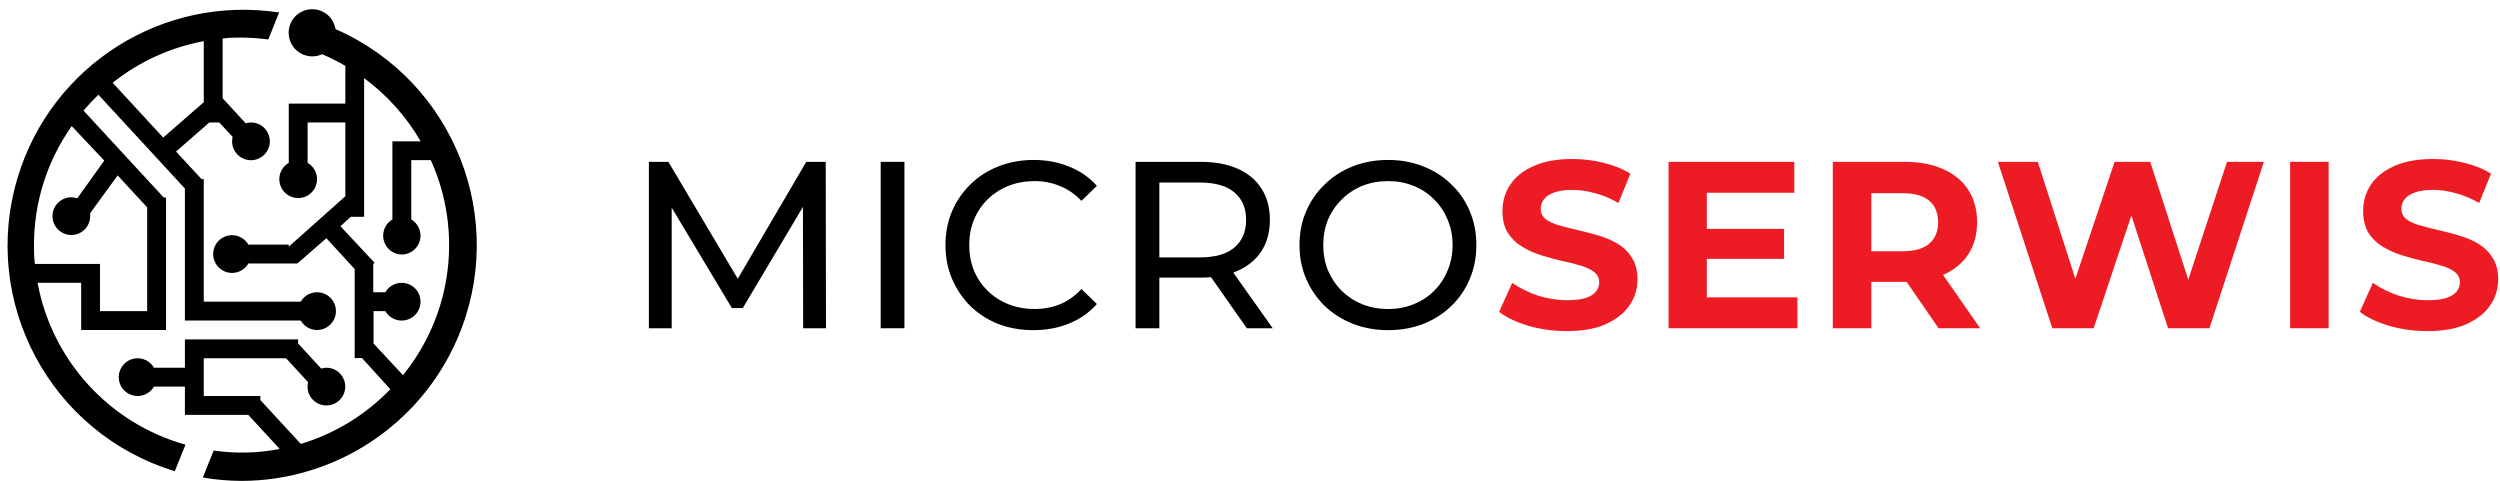
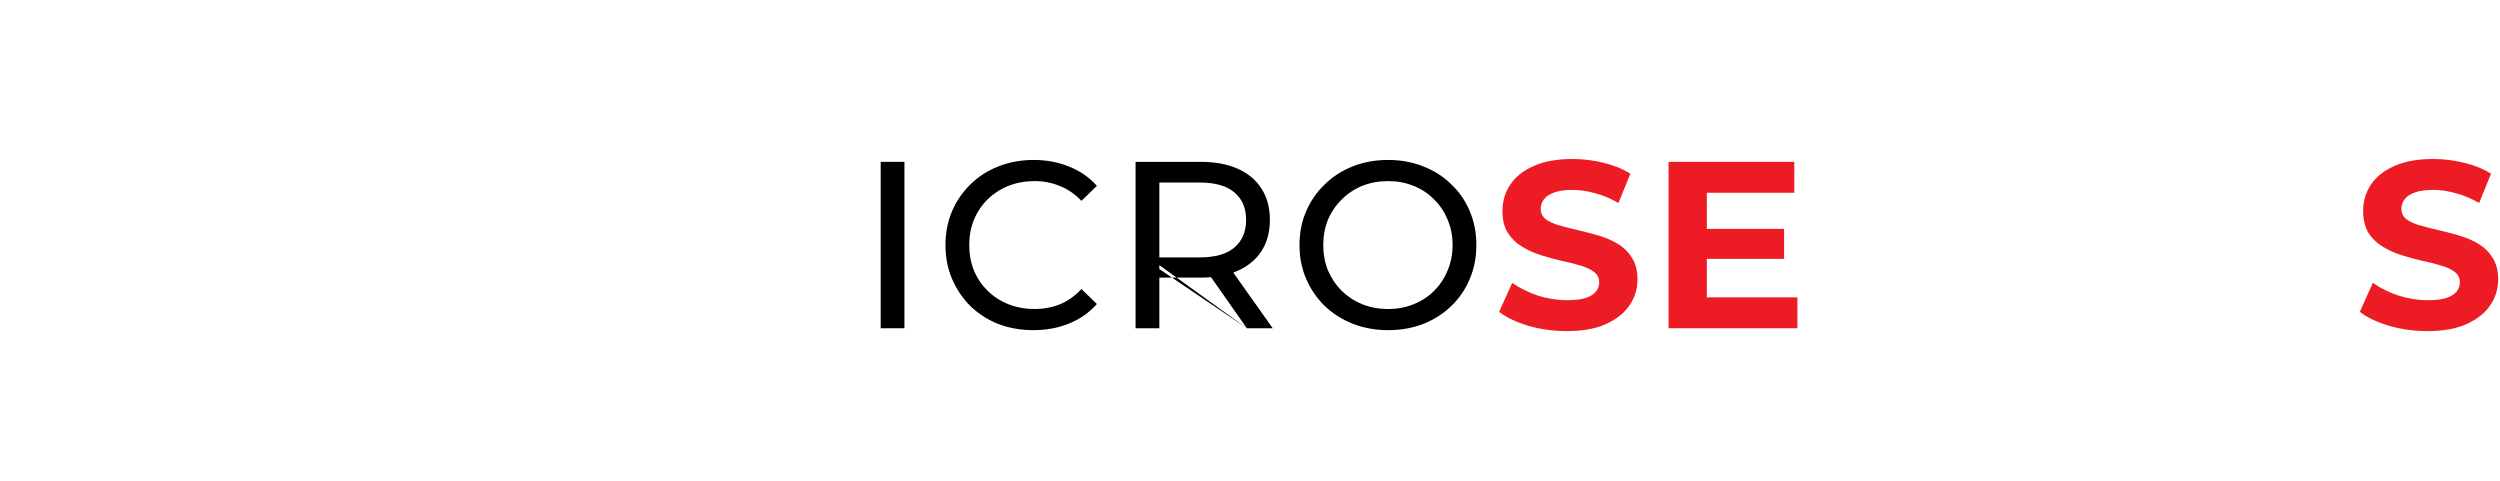
<svg xmlns="http://www.w3.org/2000/svg" width="265" height="51" viewBox="0 0 265 51" fill="none">
-   <path d="M21.599 4.365C18.067 5.02 14.75 6.535 11.941 8.774L17.3 14.583L21.599 10.834V4.365ZM7.602 13.363C4.994 17.053 3.596 21.462 3.602 25.98C3.602 26.65 3.602 27.32 3.703 27.98H10.601V32.979H15.6V21.981L12.471 18.592L9.561 22.591C9.57 22.698 9.57 22.804 9.561 22.911C9.561 24.015 8.666 24.91 7.562 24.91C6.457 24.91 5.562 24.015 5.562 22.911C5.562 21.806 6.457 20.911 7.562 20.911C7.776 20.914 7.989 20.951 8.191 21.021L11.051 17.022L7.602 13.363ZM25.598 3.985C24.928 3.985 24.258 3.985 23.599 4.085V10.413L26.048 13.073C26.226 13.017 26.411 12.987 26.598 12.983C27.703 12.981 28.6 13.874 28.602 14.979C28.604 16.083 27.71 16.98 26.606 16.982C25.502 16.985 24.605 16.091 24.603 14.987C24.602 14.827 24.621 14.668 24.659 14.513L23.248 12.983H22.189L18.659 16.062L21.359 18.982H21.599V19.262V31.979H31.877C32.429 31.023 33.652 30.695 34.608 31.247C35.565 31.8 35.892 33.022 35.34 33.979C34.788 34.935 33.565 35.263 32.609 34.711C32.305 34.535 32.052 34.283 31.877 33.979H19.599V19.982L10.431 10.043C9.876 10.576 9.349 11.136 8.852 11.723L17.36 20.941H17.6V21.261V34.979H8.602V29.98H3.982C5.514 38.218 11.592 44.87 19.659 47.136L18.53 49.946C5.322 45.929 -2.128 31.966 1.889 18.759C5.504 6.871 17.305 -0.557 29.587 1.325L28.438 4.185C27.496 4.057 26.548 3.99 25.598 3.985ZM42.595 26.98C41.491 26.969 40.605 26.064 40.616 24.96C40.623 24.262 40.994 23.617 41.595 23.261V14.983H44.594C43.075 12.362 41.033 10.082 38.596 8.284V22.981H37.186L36.086 23.981L39.716 27.86L39.565 27.98V30.979H40.845C41.397 30.023 42.62 29.696 43.577 30.247C44.533 30.8 44.861 32.022 44.309 32.979C43.756 33.935 42.533 34.263 41.577 33.711C41.273 33.535 41.021 33.283 40.845 32.979H39.596V36.408L42.715 39.768C47.935 33.34 49.076 24.516 45.664 16.972H43.595V23.261C44.545 23.824 44.858 25.051 44.294 26.001C43.938 26.602 43.293 26.973 42.595 26.98ZM25.598 50.976C24.224 50.968 22.853 50.847 21.499 50.616L22.649 47.756C24.975 48.098 27.341 48.041 29.647 47.586L26.318 43.977H19.599V40.977H16.32C15.768 41.934 14.545 42.261 13.588 41.709C12.632 41.157 12.304 39.934 12.857 38.978C13.409 38.022 14.632 37.694 15.588 38.246C15.892 38.421 16.145 38.674 16.32 38.978H19.599V35.978H31.597V36.408L34.047 39.068C34.225 39.012 34.41 38.982 34.596 38.978C35.701 38.978 36.596 39.873 36.596 40.977C36.596 42.082 35.701 42.977 34.596 42.977C33.492 42.977 32.597 42.082 32.597 40.977C32.598 40.819 32.618 40.661 32.657 40.508L30.327 37.978H21.599V41.977H27.598V42.407L31.887 47.056C35.494 45.968 38.761 43.971 41.375 41.258L38.376 37.958H37.596V28.52L34.596 25.251L32.017 27.5L31.517 27.93H30.617H26.328C25.776 28.886 24.553 29.214 23.597 28.662C22.64 28.11 22.313 26.887 22.864 25.93C23.417 24.974 24.64 24.646 25.596 25.199C25.9 25.374 26.152 25.627 26.328 25.93H30.607V26.15L36.606 20.802V12.983H32.607V17.262C33.563 17.814 33.891 19.037 33.339 19.994C32.787 20.95 31.563 21.278 30.607 20.726C29.651 20.173 29.323 18.951 29.875 17.994C30.051 17.69 30.303 17.438 30.607 17.262V10.983H36.606V6.984C35.813 6.52 34.991 6.105 34.147 5.745C32.893 6.324 31.408 5.778 30.829 4.525C30.25 3.272 30.795 1.786 32.048 1.207C33.302 0.628 34.787 1.174 35.366 2.426C35.463 2.636 35.53 2.857 35.566 3.085C48.211 8.623 53.972 23.363 48.434 36.008C44.461 45.081 35.504 50.952 25.598 50.976Z" fill="black" />
-   <path d="M68.781 34.795V17.156H70.847L78.76 30.486H77.651L85.463 17.156H87.529L87.554 34.795H85.135L85.11 20.961H85.689L78.735 32.653H77.576L70.57 20.961H71.2V34.795H68.781Z" fill="black" />
  <path d="M93.352 34.795V17.156H95.871V34.795H93.352Z" fill="black" />
  <path d="M109.543 34.996C108.199 34.996 106.956 34.778 105.814 34.341C104.688 33.888 103.706 33.258 102.866 32.451C102.043 31.628 101.396 30.671 100.925 29.579C100.455 28.487 100.22 27.286 100.22 25.975C100.22 24.665 100.455 23.464 100.925 22.372C101.396 21.28 102.051 20.331 102.891 19.524C103.731 18.701 104.714 18.071 105.839 17.635C106.981 17.181 108.225 16.954 109.569 16.954C110.929 16.954 112.181 17.189 113.323 17.66C114.482 18.113 115.465 18.794 116.271 19.701L114.633 21.288C113.961 20.583 113.205 20.062 112.366 19.726C111.526 19.373 110.627 19.197 109.669 19.197C108.678 19.197 107.754 19.365 106.897 19.701C106.058 20.037 105.327 20.507 104.705 21.112C104.084 21.717 103.597 22.439 103.244 23.279C102.908 24.102 102.74 25.001 102.74 25.975C102.74 26.95 102.908 27.857 103.244 28.697C103.597 29.52 104.084 30.234 104.705 30.839C105.327 31.443 106.058 31.914 106.897 32.25C107.754 32.586 108.678 32.754 109.669 32.754C110.627 32.754 111.526 32.586 112.366 32.25C113.205 31.897 113.961 31.359 114.633 30.637L116.271 32.224C115.465 33.132 114.482 33.82 113.323 34.291C112.181 34.761 110.921 34.996 109.543 34.996Z" fill="black" />
-   <path d="M120.37 34.795V17.156H127.249C128.795 17.156 130.113 17.399 131.205 17.887C132.297 18.374 133.137 19.079 133.725 20.003C134.313 20.927 134.607 22.028 134.607 23.304C134.607 24.581 134.313 25.681 133.725 26.605C133.137 27.512 132.297 28.21 131.205 28.697C130.113 29.184 128.795 29.427 127.249 29.427H121.756L122.89 28.268V34.795H120.37ZM132.163 34.795L127.677 28.394H130.374L134.909 34.795H132.163ZM122.89 28.52L121.756 27.286H127.173C128.786 27.286 130.004 26.941 130.827 26.253C131.667 25.547 132.087 24.564 132.087 23.304C132.087 22.044 131.667 21.07 130.827 20.381C130.004 19.692 128.786 19.348 127.173 19.348H121.756L122.89 18.088V28.52Z" fill="black" />
+   <path d="M120.37 34.795V17.156H127.249C128.795 17.156 130.113 17.399 131.205 17.887C132.297 18.374 133.137 19.079 133.725 20.003C134.313 20.927 134.607 22.028 134.607 23.304C134.607 24.581 134.313 25.681 133.725 26.605C133.137 27.512 132.297 28.21 131.205 28.697C130.113 29.184 128.795 29.427 127.249 29.427H121.756L122.89 28.268V34.795H120.37ZM132.163 34.795L127.677 28.394H130.374L134.909 34.795H132.163ZL121.756 27.286H127.173C128.786 27.286 130.004 26.941 130.827 26.253C131.667 25.547 132.087 24.564 132.087 23.304C132.087 22.044 131.667 21.07 130.827 20.381C130.004 19.692 128.786 19.348 127.173 19.348H121.756L122.89 18.088V28.52Z" fill="black" />
  <path d="M147.145 34.996C145.801 34.996 144.549 34.77 143.39 34.316C142.248 33.862 141.257 33.232 140.417 32.426C139.577 31.603 138.922 30.645 138.451 29.553C137.981 28.462 137.746 27.269 137.746 25.975C137.746 24.682 137.981 23.489 138.451 22.397C138.922 21.305 139.577 20.356 140.417 19.55C141.257 18.727 142.248 18.088 143.39 17.635C144.533 17.181 145.784 16.954 147.145 16.954C148.489 16.954 149.723 17.181 150.849 17.635C151.991 18.071 152.982 18.701 153.822 19.524C154.679 20.331 155.334 21.28 155.788 22.372C156.258 23.464 156.493 24.665 156.493 25.975C156.493 27.286 156.258 28.487 155.788 29.579C155.334 30.671 154.679 31.628 153.822 32.451C152.982 33.258 151.991 33.888 150.849 34.341C149.723 34.778 148.489 34.996 147.145 34.996ZM147.145 32.754C148.119 32.754 149.018 32.586 149.841 32.25C150.681 31.914 151.403 31.443 152.008 30.839C152.63 30.217 153.108 29.495 153.444 28.672C153.797 27.848 153.974 26.95 153.974 25.975C153.974 25.001 153.797 24.102 153.444 23.279C153.108 22.456 152.63 21.742 152.008 21.137C151.403 20.516 150.681 20.037 149.841 19.701C149.018 19.365 148.119 19.197 147.145 19.197C146.154 19.197 145.238 19.365 144.398 19.701C143.575 20.037 142.853 20.516 142.231 21.137C141.61 21.742 141.122 22.456 140.77 23.279C140.434 24.102 140.266 25.001 140.266 25.975C140.266 26.95 140.434 27.848 140.77 28.672C141.122 29.495 141.61 30.217 142.231 30.839C142.853 31.443 143.575 31.914 144.398 32.25C145.238 32.586 146.154 32.754 147.145 32.754Z" fill="black" />
  <path d="M166.09 35.097C164.679 35.097 163.327 34.912 162.033 34.543C160.74 34.156 159.698 33.661 158.908 33.056L160.294 29.982C161.05 30.519 161.941 30.965 162.965 31.317C164.007 31.653 165.057 31.821 166.115 31.821C166.922 31.821 167.568 31.746 168.055 31.595C168.559 31.427 168.929 31.2 169.164 30.914C169.399 30.629 169.517 30.301 169.517 29.931C169.517 29.461 169.332 29.091 168.963 28.823C168.593 28.537 168.106 28.31 167.501 28.142C166.896 27.958 166.224 27.79 165.485 27.638C164.763 27.47 164.032 27.269 163.293 27.034C162.571 26.799 161.907 26.496 161.302 26.127C160.698 25.757 160.202 25.27 159.816 24.665C159.446 24.06 159.261 23.288 159.261 22.347C159.261 21.339 159.53 20.423 160.068 19.6C160.622 18.76 161.445 18.097 162.537 17.61C163.646 17.105 165.032 16.854 166.695 16.854C167.803 16.854 168.895 16.988 169.971 17.257C171.046 17.509 171.995 17.895 172.818 18.416L171.558 21.515C170.735 21.045 169.912 20.701 169.089 20.482C168.265 20.247 167.459 20.129 166.67 20.129C165.88 20.129 165.233 20.222 164.729 20.407C164.225 20.591 163.864 20.835 163.646 21.137C163.427 21.423 163.318 21.759 163.318 22.145C163.318 22.599 163.503 22.968 163.873 23.254C164.242 23.523 164.729 23.741 165.334 23.909C165.939 24.077 166.602 24.245 167.325 24.413C168.064 24.581 168.795 24.774 169.517 24.993C170.256 25.211 170.928 25.505 171.533 25.875C172.138 26.244 172.625 26.731 172.994 27.336C173.381 27.941 173.574 28.705 173.574 29.629C173.574 30.62 173.297 31.527 172.742 32.35C172.188 33.174 171.356 33.837 170.248 34.341C169.156 34.845 167.77 35.097 166.09 35.097Z" fill="#ED1C24" />
  <path d="M180.622 24.262H189.114V27.437H180.622V24.262ZM180.924 31.519H190.525V34.795H176.867V17.156H190.197V20.432H180.924V31.519Z" fill="#ED1C24" />
-   <path d="M194.277 34.795V17.156H201.912C203.491 17.156 204.852 17.416 205.994 17.937C207.136 18.441 208.018 19.172 208.64 20.129C209.261 21.087 209.572 22.229 209.572 23.556C209.572 24.867 209.261 26 208.64 26.958C208.018 27.899 207.136 28.621 205.994 29.125C204.852 29.629 203.491 29.881 201.912 29.881H196.545L198.359 28.092V34.795H194.277ZM205.49 34.795L201.08 28.394H205.44L209.9 34.795H205.49ZM198.359 28.546L196.545 26.631H201.685C202.945 26.631 203.886 26.362 204.507 25.824C205.129 25.27 205.44 24.514 205.44 23.556C205.44 22.582 205.129 21.826 204.507 21.288C203.886 20.751 202.945 20.482 201.685 20.482H196.545L198.359 18.542V28.546Z" fill="#ED1C24" />
-   <path d="M217.544 34.795L211.773 17.156H216.007L221.021 32.779H218.904L224.146 17.156H227.925L232.965 32.779H230.924L236.064 17.156H239.97L234.2 34.795H229.815L225.355 21.087H226.514L221.928 34.795H217.544Z" fill="#ED1C24" />
-   <path d="M242.753 34.795V17.156H246.835V34.795H242.753Z" fill="#ED1C24" />
  <path d="M257.321 35.097C255.91 35.097 254.557 34.912 253.264 34.543C251.97 34.156 250.929 33.661 250.139 33.056L251.525 29.982C252.281 30.519 253.171 30.965 254.196 31.317C255.238 31.653 256.288 31.821 257.346 31.821C258.152 31.821 258.799 31.746 259.286 31.595C259.79 31.427 260.16 31.2 260.395 30.914C260.63 30.629 260.748 30.301 260.748 29.931C260.748 29.461 260.563 29.091 260.193 28.823C259.824 28.537 259.337 28.31 258.732 28.142C258.127 27.958 257.455 27.79 256.716 27.638C255.994 27.47 255.263 27.269 254.524 27.034C253.801 26.799 253.138 26.496 252.533 26.127C251.928 25.757 251.433 25.27 251.046 24.665C250.677 24.06 250.492 23.288 250.492 22.347C250.492 21.339 250.761 20.423 251.298 19.6C251.853 18.76 252.676 18.097 253.768 17.61C254.877 17.105 256.262 16.854 257.926 16.854C259.034 16.854 260.126 16.988 261.201 17.257C262.276 17.509 263.226 17.895 264.049 18.416L262.789 21.515C261.966 21.045 261.143 20.701 260.319 20.482C259.496 20.247 258.69 20.129 257.9 20.129C257.111 20.129 256.464 20.222 255.96 20.407C255.456 20.591 255.095 20.835 254.877 21.137C254.658 21.423 254.549 21.759 254.549 22.145C254.549 22.599 254.734 22.968 255.103 23.254C255.473 23.523 255.96 23.741 256.565 23.909C257.17 24.077 257.833 24.245 258.555 24.413C259.295 24.581 260.025 24.774 260.748 24.993C261.487 25.211 262.159 25.505 262.764 25.875C263.368 26.244 263.856 26.731 264.225 27.336C264.611 27.941 264.805 28.705 264.805 29.629C264.805 30.62 264.527 31.527 263.973 32.35C263.419 33.174 262.587 33.837 261.478 34.341C260.387 34.845 259.001 35.097 257.321 35.097Z" fill="#ED1C24" />
</svg>